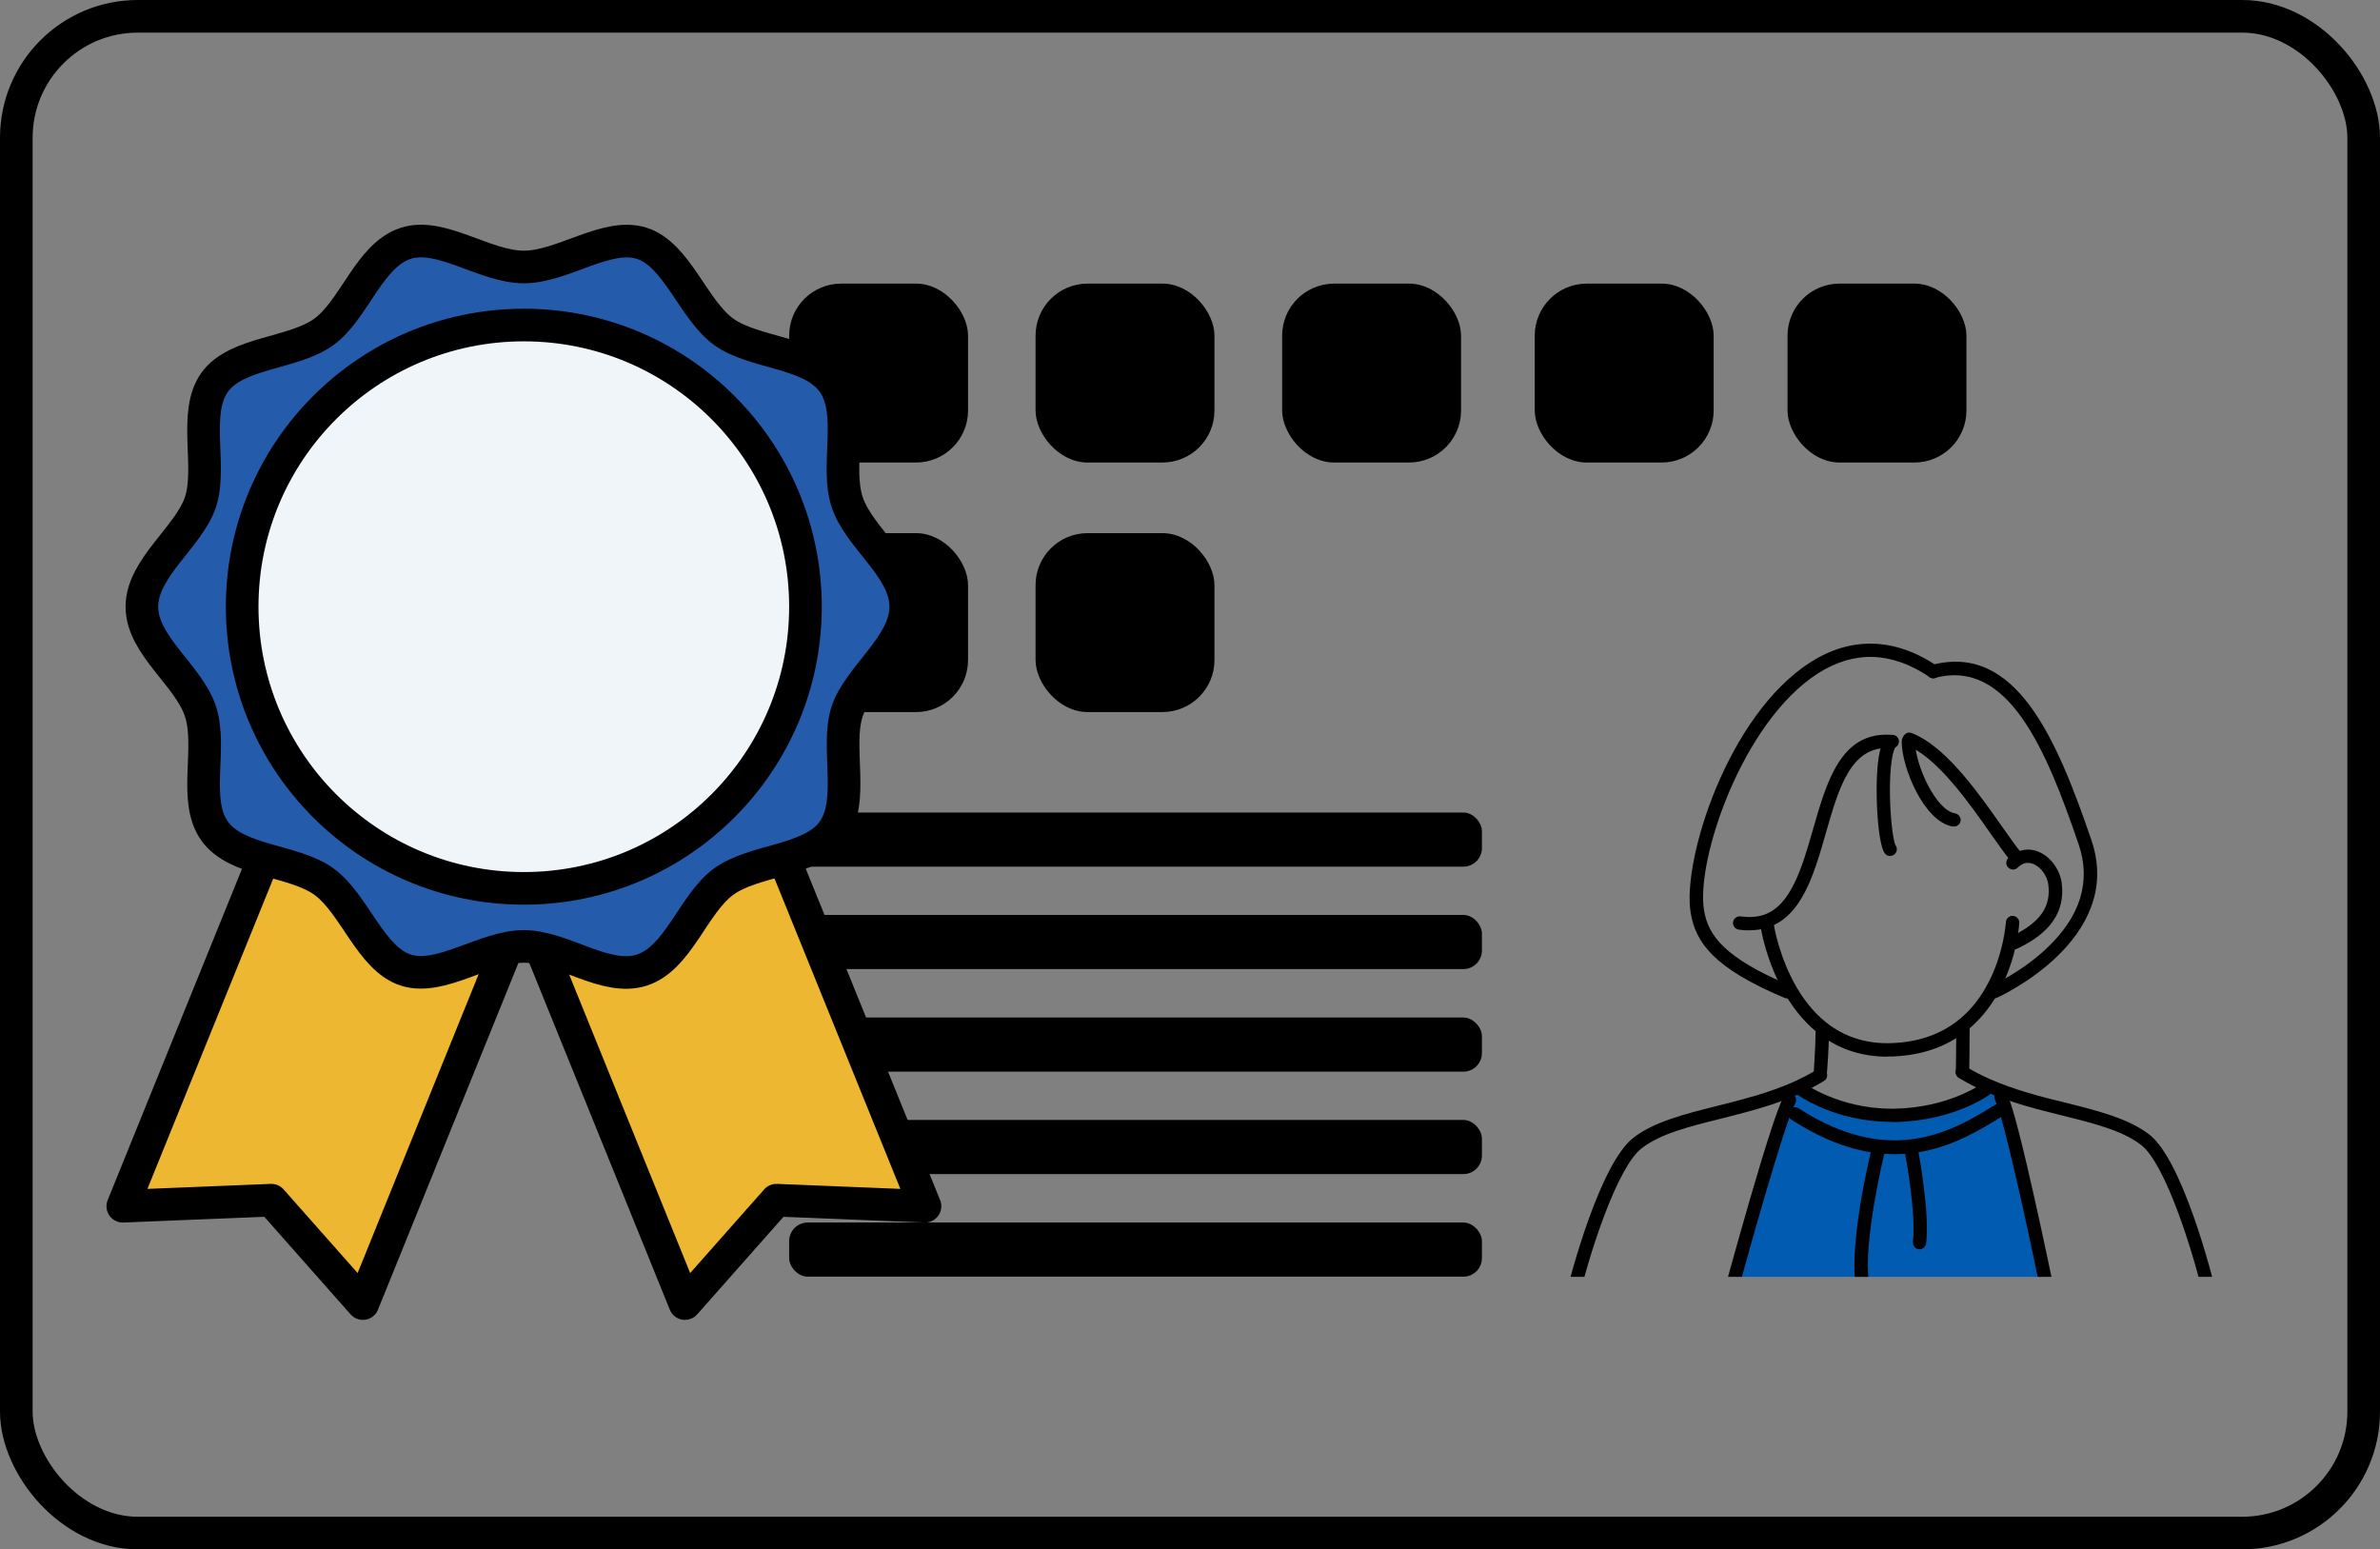
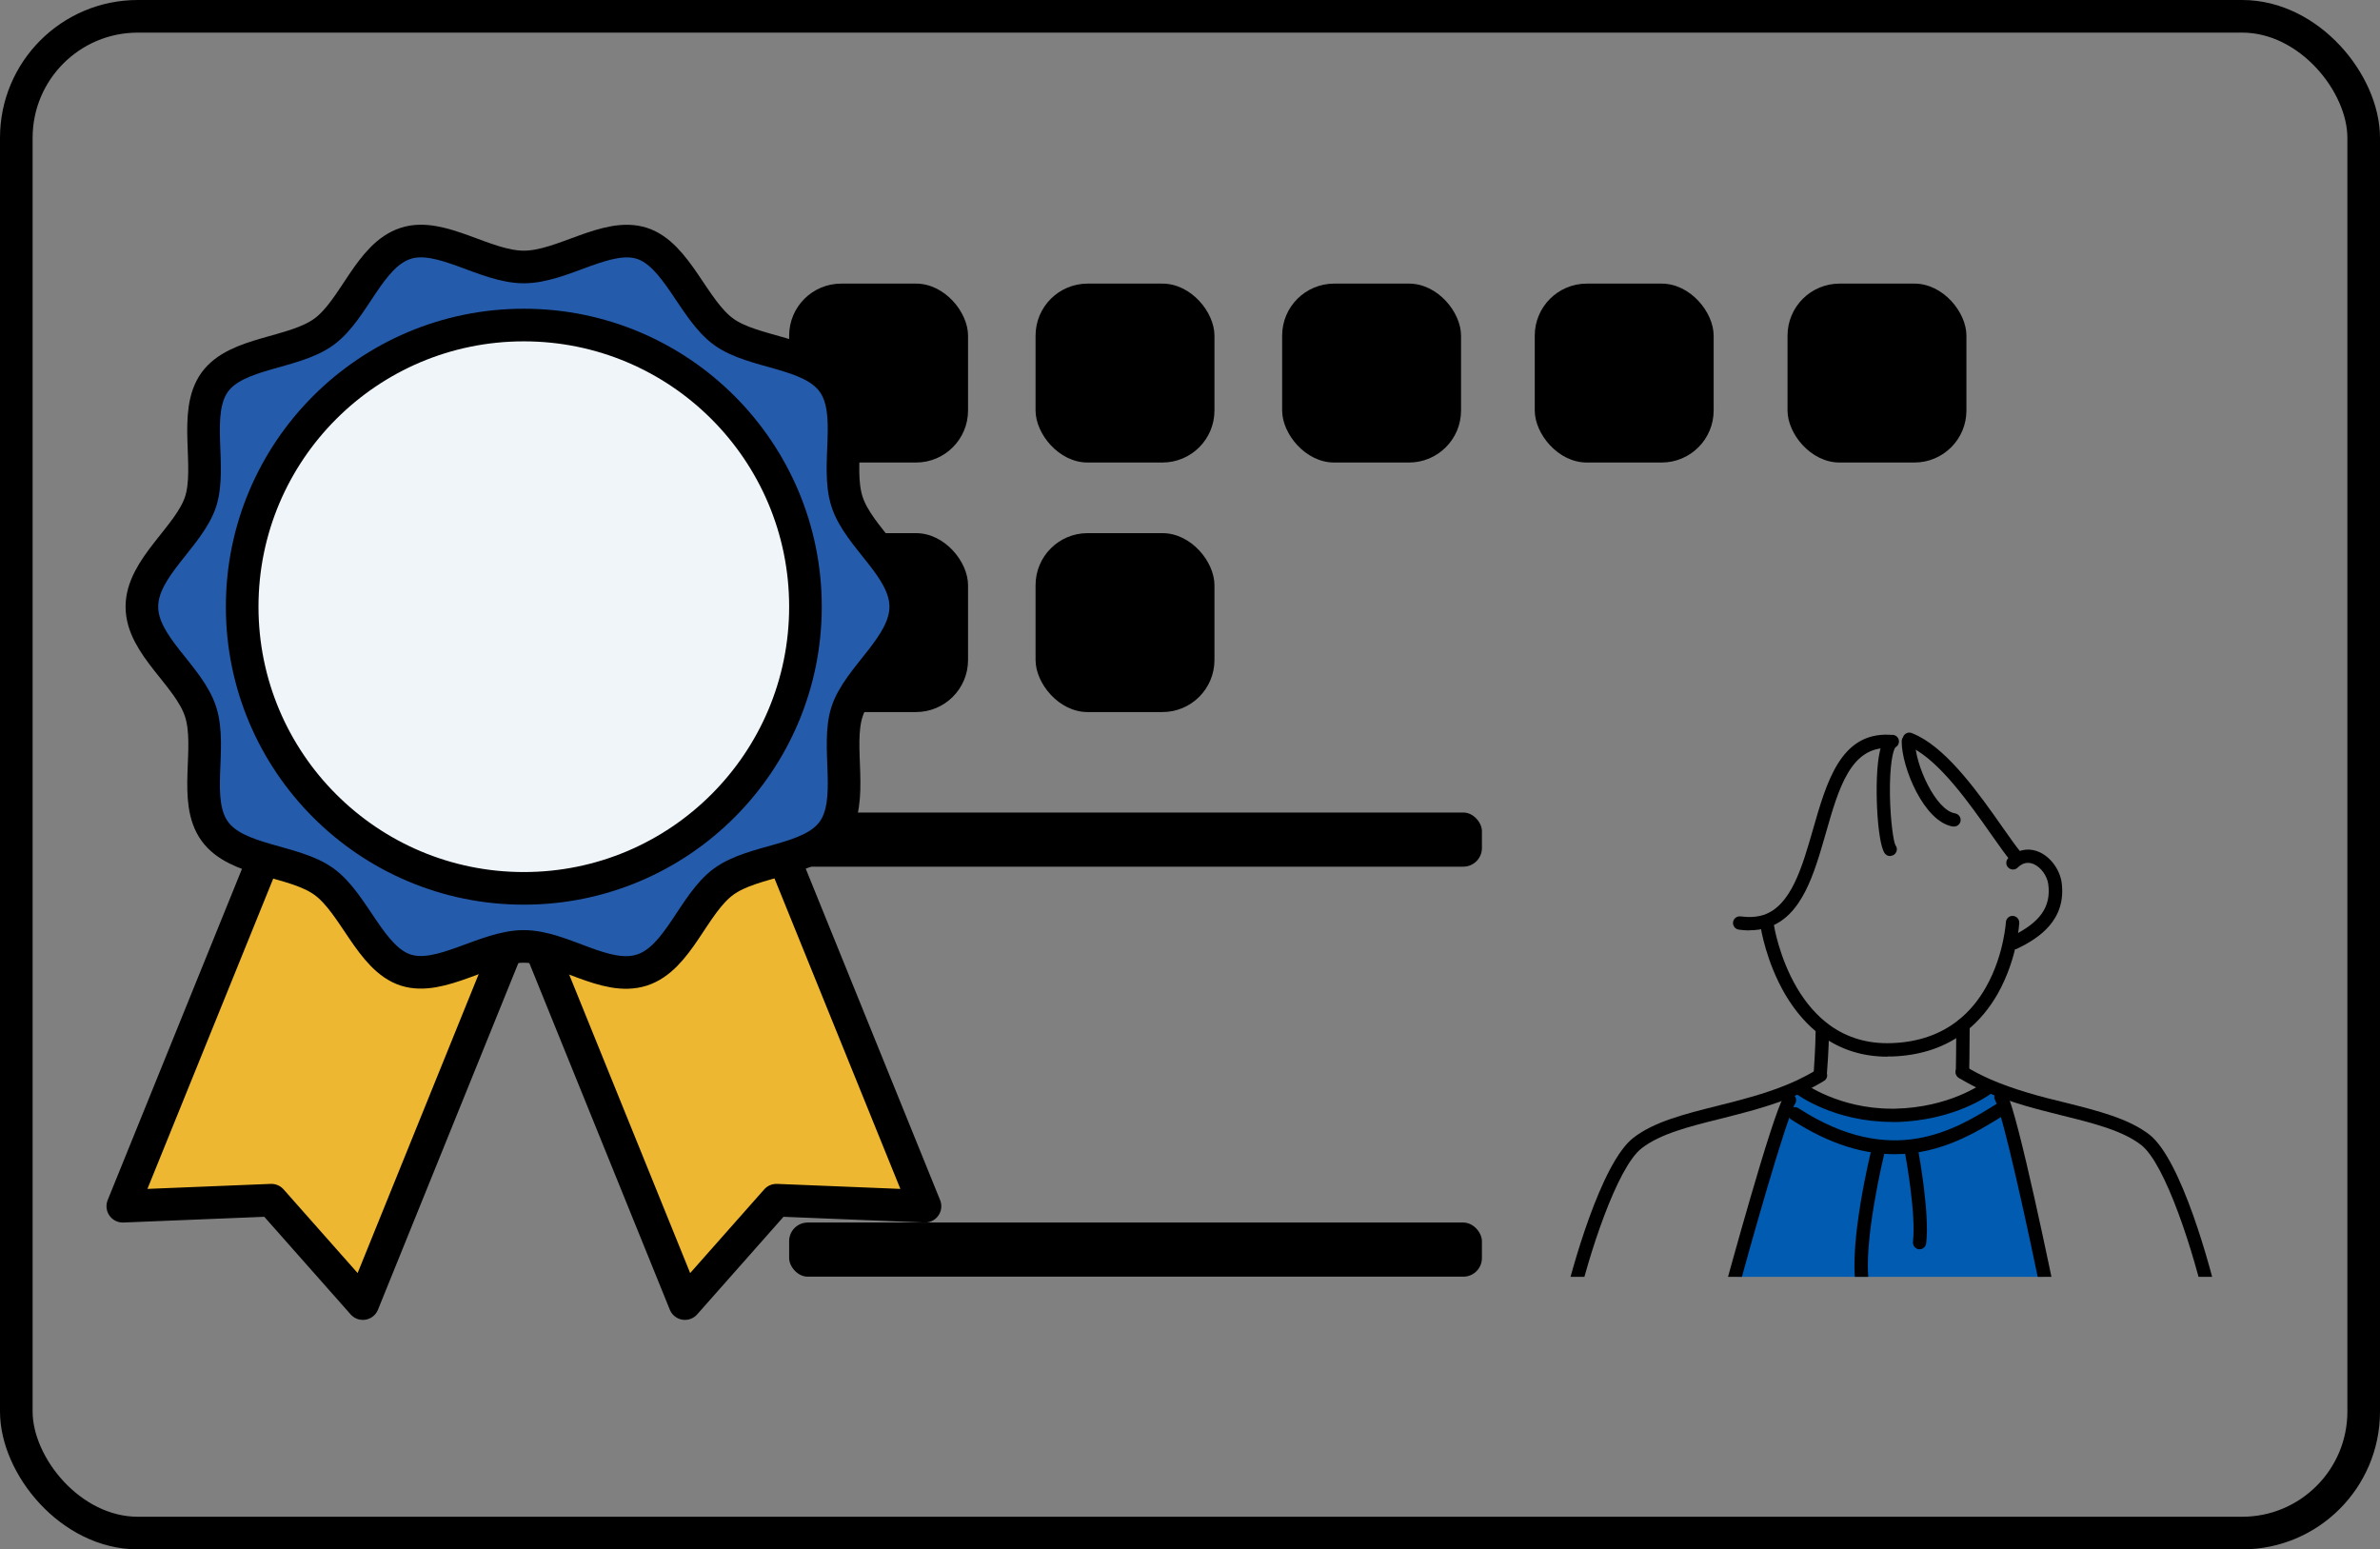
<svg xmlns="http://www.w3.org/2000/svg" viewBox="0 0 145.94 95">
  <rect x="0" y="0" width="145.94" height="95" fill="#808080" stroke="none" />
  <clipPath id="a">
    <path d="m91.29 38.5h49.37v39.79h-49.37z" />
  </clipPath>
  <rect fill="none" height="93" rx="7.45" stroke="#000" stroke-linecap="round" stroke-linejoin="round" stroke-width="2" width="143.94" x="1" y="1" />
  <rect height="10.97" rx="3.19" width="10.97" x="48.39" y="17.39" />
  <rect height="10.97" rx="3.19" width="10.97" x="63.5" y="17.39" />
  <rect height="10.97" rx="3.19" width="10.97" x="48.39" y="32.69" />
  <rect height="10.97" rx="3.19" width="10.97" x="63.5" y="32.69" />
  <rect height="10.97" rx="3.19" width="10.97" x="78.62" y="17.39" />
  <rect height="10.97" rx="3.19" width="10.97" x="94.11" y="17.39" />
  <rect height="10.97" rx="3.19" width="10.97" x="109.61" y="17.39" />
  <rect height="3.32" rx="1.14" width="42.48" x="48.39" y="49.82" />
-   <rect height="3.32" rx="1.14" width="42.48" x="48.39" y="56.1" />
-   <rect height="3.32" rx="1.14" width="42.48" x="48.39" y="62.39" />
-   <rect height="3.32" rx="1.14" width="42.48" x="48.39" y="68.67" />
  <rect height="3.32" rx="1.14" width="42.48" x="48.39" y="74.96" />
  <path d="m22.25 79.93-5.61-6.34-9.11.37 12.59-31.05 14.71 5.96z" fill="#eeb731" stroke="#000" stroke-linecap="round" stroke-linejoin="round" stroke-width="2" />
  <path d="m42 79.93 5.61-6.34 9.11.37-12.59-31.05-14.72 5.96z" fill="#eeb731" stroke="#000" stroke-linecap="round" stroke-linejoin="round" stroke-width="2" />
  <path d="m55.54 37.2c0 2.39-2.9 4.29-3.6 6.44s.48 5.47-.87 7.33-4.83 1.72-6.7 3.09-2.77 4.7-5.01 5.42-4.85-1.45-7.24-1.45-5.09 2.14-7.24 1.45-3.15-4.07-5.01-5.42-5.34-1.21-6.7-3.09-.15-5.1-.87-7.33-3.6-4.05-3.6-6.44 2.9-4.29 3.6-6.44-.48-5.47.87-7.33 4.83-1.72 6.7-3.09 2.77-4.7 5.01-5.42c2.15-.7 4.85 1.45 7.24 1.45s5.09-2.14 7.24-1.45 3.15 4.07 5.01 5.42 5.34 1.21 6.7 3.09.15 5.1.87 7.33 3.6 4.05 3.6 6.44z" fill="#255bab" />
  <path d="m55.54 37.2c0 2.39-2.9 4.29-3.6 6.44s.48 5.47-.87 7.33-4.83 1.72-6.7 3.09-2.77 4.7-5.01 5.42-4.85-1.45-7.24-1.45-5.09 2.14-7.24 1.45-3.15-4.07-5.01-5.42-5.34-1.21-6.7-3.09-.15-5.1-.87-7.33-3.6-4.05-3.6-6.44 2.9-4.29 3.6-6.44-.48-5.47.87-7.33 4.83-1.72 6.7-3.09 2.77-4.7 5.01-5.42c2.15-.7 4.85 1.45 7.24 1.45s5.09-2.14 7.24-1.45 3.15 4.07 5.01 5.42 5.34 1.21 6.7 3.09.15 5.1.87 7.33 3.6 4.05 3.6 6.44z" fill="none" stroke="#000" stroke-linecap="round" stroke-linejoin="round" stroke-width="2" />
  <circle cx="32.12" cy="37.2" fill="#f0f5fa" r="17.27" stroke="#000" stroke-miterlimit="10" stroke-width="2" />
  <g clip-path="url(#a)">
    <path d="m125.72 80.46v.27l-19.85-.08v-.19s3.28-11.32 3.73-12.66l-.06-.2c.9-.26-.07-.57.8-.98l.05.11s2.3 1.71 5.83 1.64c3.53-.08 5.6-1.64 5.6-1.64l.08-.19c.78.34.28.61 1.07.84l-.04.14c.45 1.35 2.79 12.93 2.79 12.93z" fill="#005bb1" />
-     <path d="m122.29 61.22c-.16 0-.31-.09-.38-.25-.09-.21 0-.45.21-.54.02 0 1.86-.83 3.43-2.33 2.04-1.95 2.68-4.08 1.91-6.33-1.99-5.83-4.32-11.41-8.82-10.2-.22.06-.44-.07-.5-.29s.07-.44.29-.5c5.19-1.4 7.69 4.53 9.81 10.72 2.1 6.13-5.71 9.64-5.79 9.68-.05.02-.11.03-.16.03z" />
-     <path d="m109.6 61.22c-.05 0-.11-.01-.16-.03-4.37-1.83-5.47-3.41-5.77-5.23-.53-3.21 2.26-12.1 7.34-15.35 2.5-1.6 5.19-1.52 7.78.23.19.13.24.38.11.57s-.38.24-.57.11c-2.33-1.58-4.64-1.65-6.87-.22-4.64 2.98-7.48 11.45-6.97 14.52.26 1.55 1.26 2.92 5.28 4.61.21.09.31.33.22.54-.07.16-.22.25-.38.25z" />
    <path d="m115.73 64.79c-1.5 0-2.85-.42-4.01-1.26-.87-.63-1.62-1.49-2.25-2.55-1.17-2-1.49-4.03-1.5-4.11-.03-.22.12-.43.34-.47s.43.12.47.34c0 .02.31 1.96 1.4 3.82.57.97 1.25 1.74 2.02 2.3 1.08.78 2.35 1.15 3.77 1.1 1.63-.05 3.02-.53 4.13-1.42.65-.52 1.22-1.2 1.67-2 .6-1.05.91-2.14 1.06-2.87.14-.67.17-1.12.17-1.12.01-.23.21-.41.43-.39.23.01.4.21.39.43 0 .02-.03.51-.18 1.25-.16.79-.5 1.96-1.15 3.11-.51.89-1.14 1.64-1.87 2.23-1.25 1.01-2.8 1.54-4.61 1.6-.09 0-.18 0-.27 0z" />
    <path d="m123.51 58.2c-.15 0-.3-.09-.37-.23-.1-.2-.01-.45.19-.55 1.77-.85 2.45-1.81 2.27-3.2-.07-.51-.44-1.03-.88-1.23-.29-.13-.57-.11-.83.07-.06.04-.12.09-.17.14-.16.16-.42.15-.58-.01s-.15-.42.01-.58c.08-.08.17-.15.28-.22.5-.34 1.08-.39 1.63-.14.69.31 1.25 1.08 1.36 1.87.3 2.31-1.42 3.42-2.73 4.05-.06.03-.12.04-.18.04z" />
    <path d="m123.65 52.98c-.12 0-.23-.05-.31-.14-.34-.39-.76-1-1.25-1.69-1.31-1.87-3.11-4.42-4.84-5.3-.1-.05-.21-.1-.32-.14-.21-.08-.32-.32-.23-.53.08-.21.32-.32.53-.23.14.06.27.11.4.18 1.91.97 3.78 3.62 5.14 5.56.48.68.89 1.27 1.2 1.63.15.17.13.43-.05.58-.08.07-.17.1-.27.1z" />
    <path d="m107.26 57.05c-.21 0-.42-.02-.64-.05s-.38-.24-.35-.46.24-.38.46-.35c.53.07.99.04 1.41-.09 1.69-.56 2.37-2.94 3.03-5.24.84-2.92 1.69-5.93 4.67-5.81h.05c.22.01.41.2.4.42 0 .24-.19.41-.46.4-2.35-.11-3.09 2.48-3.87 5.21-.72 2.51-1.46 5.1-3.56 5.79-.35.12-.73.17-1.14.17z" />
    <path d="m125.76 80.26c-.22.04-.43-.1-.47-.32-.92-4.54-2.47-11.61-2.95-12.48-.11-.2-.04-.45.16-.56s.45-.04.56.16c.69 1.26 2.8 11.54 3.04 12.71.05.22-.1.44-.32.48z" />
    <path d="m105.94 79.99s-.01 0-.02 0c-.22-.06-.35-.29-.29-.5.31-1.12 3.01-11.02 3.75-12.25.12-.2.37-.26.56-.14s.26.37.14.56c-.57.96-2.84 9.02-3.66 12.05-.06.21-.27.34-.48.29z" />
    <path d="m115.9 52.49c-.13 0-.25-.06-.33-.17-.48-.64-.67-4.67-.3-6.25.12-.53.31-.84.58-.97.2-.1.45-.02.55.18s.02.44-.17.54c-.15.16-.37 1.09-.34 2.96.03 1.58.22 2.84.34 3.05.14.18.1.43-.08.57-.07.05-.16.08-.24.08z" />
    <path d="m119.82 50.68s-.04 0-.07 0c-1.78-.29-3.14-3.64-3.14-5.21 0-.23.18-.41.41-.41s.41.18.41.41c0 1.4 1.26 4.21 2.45 4.4.22.04.38.25.34.47-.03.2-.21.34-.4.34z" />
    <path d="m96.25 80.58s-.06 0-.09 0c-.22-.05-.36-.27-.31-.49.49-2.19 2.32-8.78 4.3-10.32 1.27-.99 3.15-1.46 5.14-1.96.74-.18 1.5-.38 2.26-.6 1-.29 1.86-.61 2.62-.96.42-.2.84-.42 1.25-.67.19-.12.45-.06.56.14.12.19.06.45-.14.56-.43.26-.88.5-1.33.71-.8.37-1.69.7-2.73 1-.78.23-1.55.42-2.29.61-1.9.47-3.69.92-4.83 1.81-1.5 1.16-3.27 6.56-4 9.85-.04.19-.21.32-.4.32z" />
    <path d="m135.7 80.58c-.19 0-.36-.13-.4-.32-.77-3.48-2.52-8.9-4-10.05-1.14-.89-2.94-1.34-4.84-1.81-.75-.19-1.53-.38-2.31-.61-.9-.27-1.7-.55-2.42-.86-.58-.25-1.12-.54-1.62-.84-.19-.12-.25-.37-.14-.56.12-.19.37-.25.56-.14.47.29.98.55 1.52.79.69.3 1.45.57 2.32.83.77.23 1.53.42 2.28.6 1.99.5 3.87.97 5.15 1.96 1.95 1.52 3.76 8.11 4.29 10.52.05.22-.09.44-.31.49-.03 0-.06 0-.09 0z" />
    <path d="m114.2 79.15c-.2 0-.37-.14-.4-.34-.43-2.61.88-8.03.94-8.26.05-.22.27-.35.5-.3.22.05.35.28.3.5-.01.05-1.33 5.48-.93 7.93.04.22-.11.43-.34.47-.02 0-.05 0-.07 0z" />
    <path d="m117.71 76.6s-.03 0-.05 0c-.22-.03-.38-.23-.36-.46.21-1.67-.47-5.37-.48-5.41-.04-.22.11-.44.33-.48s.44.11.48.33c.03.16.71 3.87.48 5.66-.03.21-.2.36-.41.36z" />
    <path d="m120.33 66.14c-.23 0-.41-.19-.4-.42 0-.02.03-1.65.03-2.86 0-.23.18-.41.41-.41s.41.18.41.41c0 1.22-.03 2.87-.03 2.88 0 .22-.19.4-.41.4z" />
    <path d="m111.63 66.14s-.02 0-.03 0c-.23-.02-.4-.21-.38-.44 0-.02.11-1.57.11-2.38 0-.23.18-.41.41-.41s.41.18.41.41c0 .84-.11 2.38-.12 2.44-.02.22-.2.38-.41.38z" />
    <path d="m115.99 68.79c-3.5 0-5.75-1.65-5.85-1.72-.18-.14-.22-.39-.08-.57s.39-.22.57-.08c.02.02 2.15 1.56 5.36 1.56h.21c3.34-.07 5.34-1.54 5.36-1.55.18-.14.44-.1.57.08.14.18.1.44-.08.57-.09.07-2.22 1.64-5.84 1.72-.08 0-.16 0-.24 0z" />
    <path d="m116.18 70.77c-1.83 0-3.94-.56-6.35-2.13-.19-.12-.24-.38-.12-.57s.38-.24.57-.12c5.74 3.72 9.61 1.32 12.16-.27.19-.12.45-.06.57.13s.06.45-.13.57c-1.66 1.03-3.84 2.39-6.69 2.39z" />
  </g>
</svg>